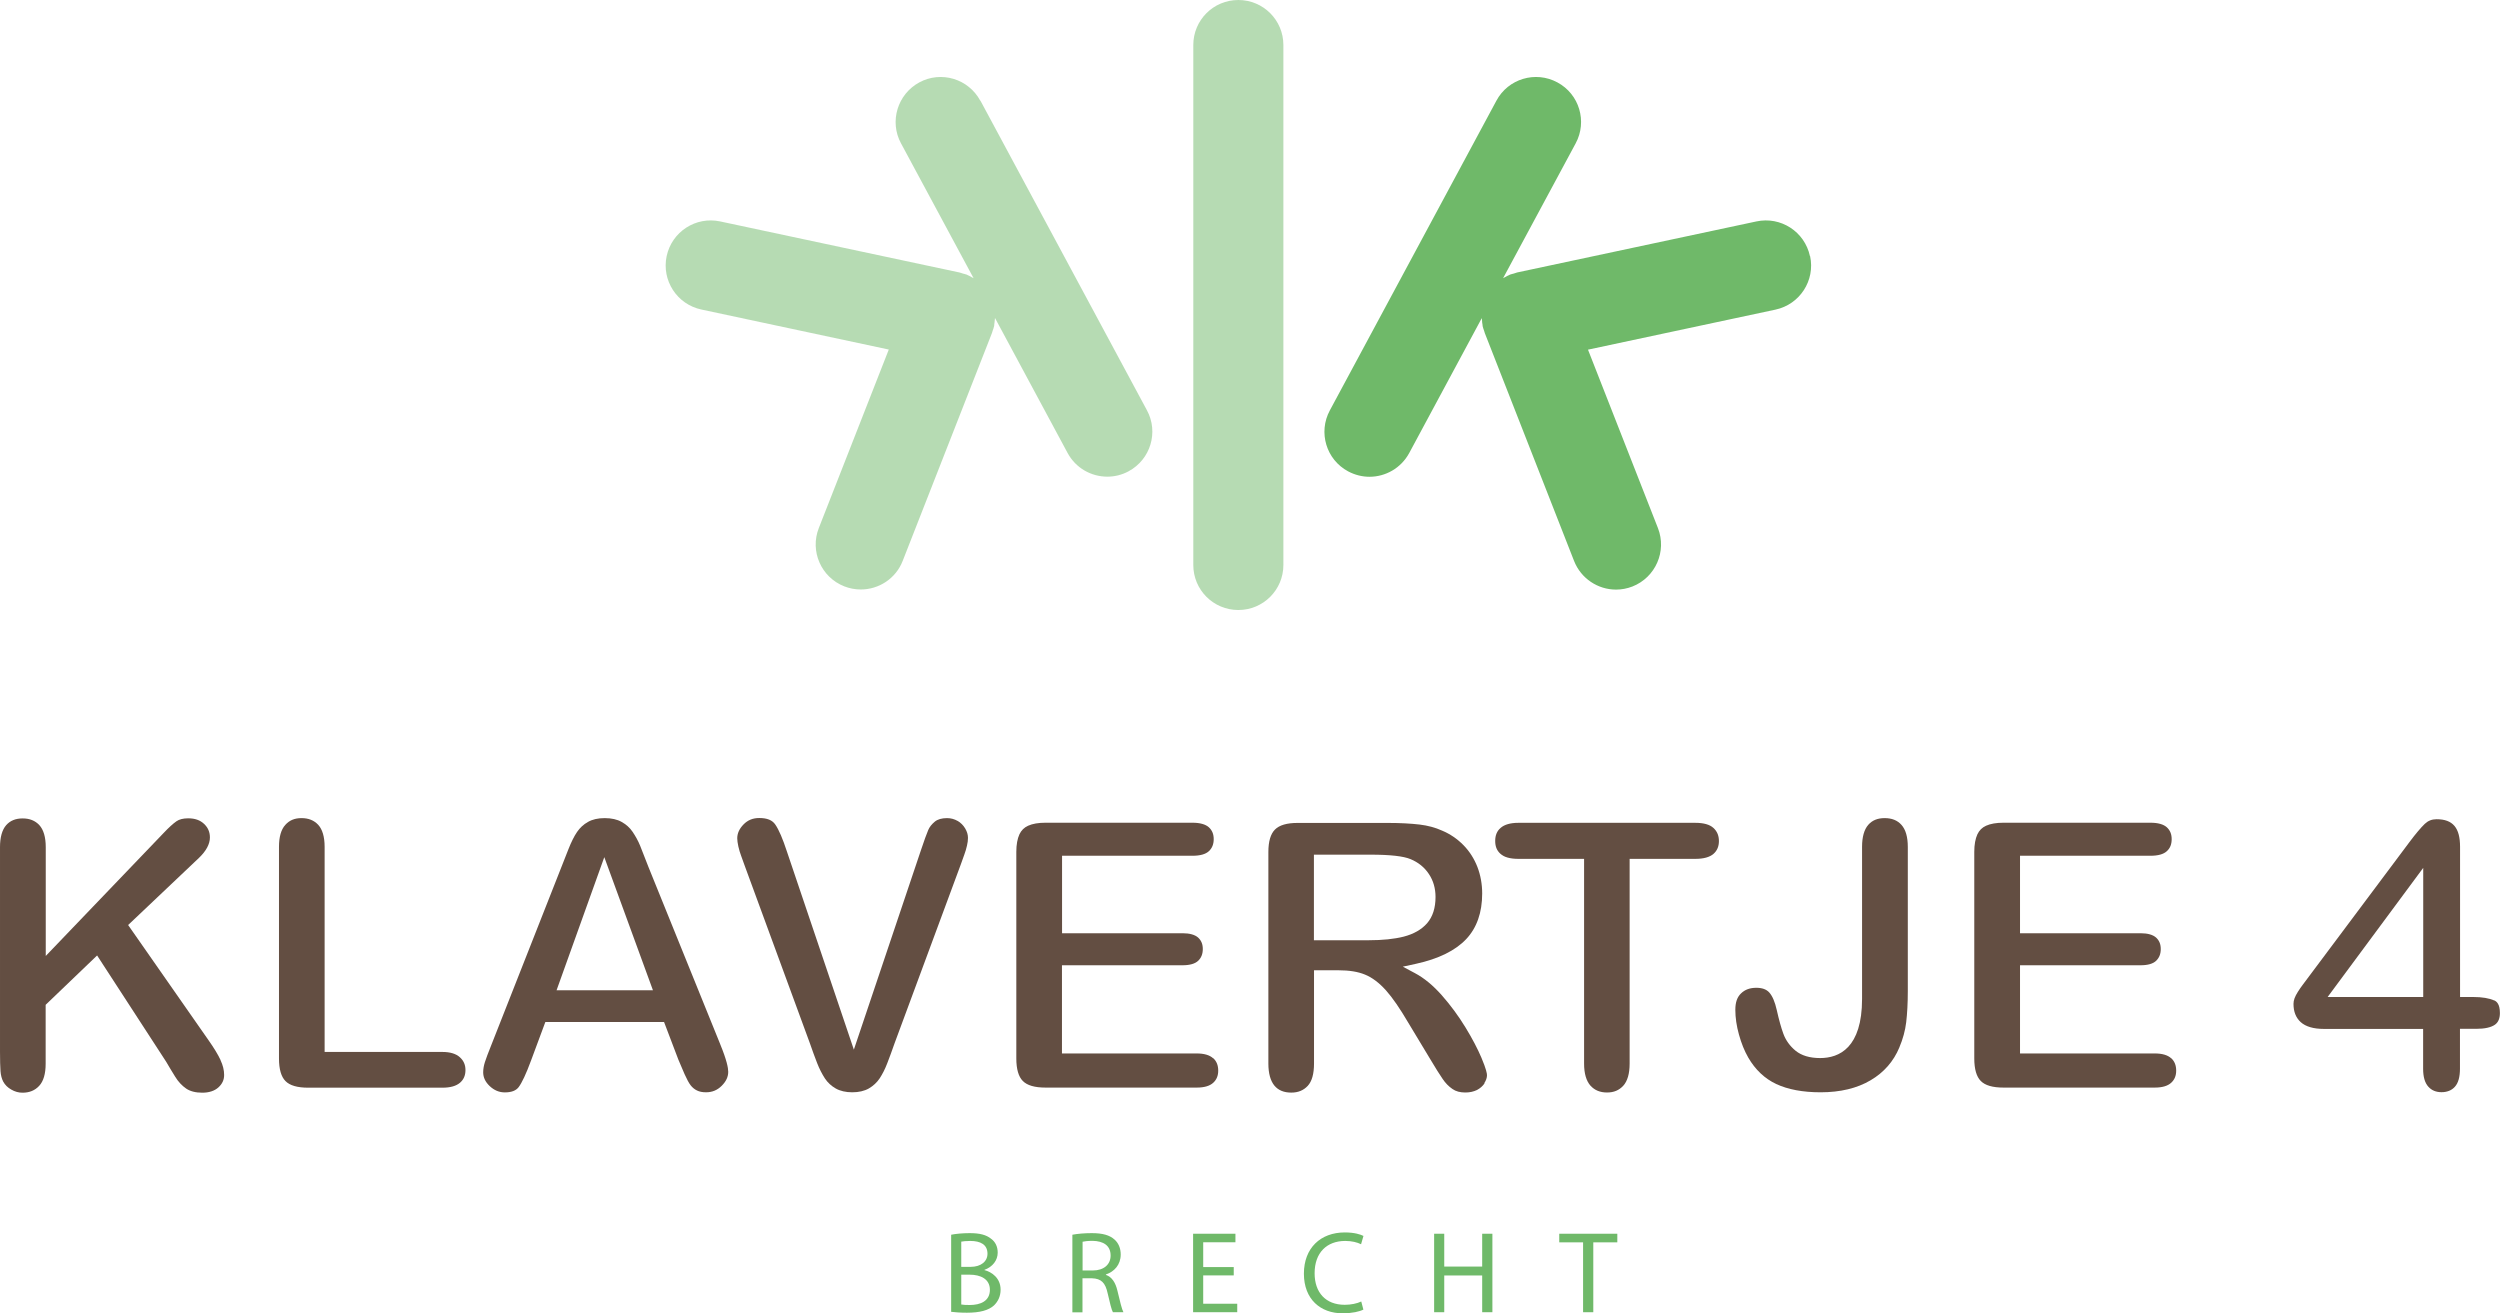
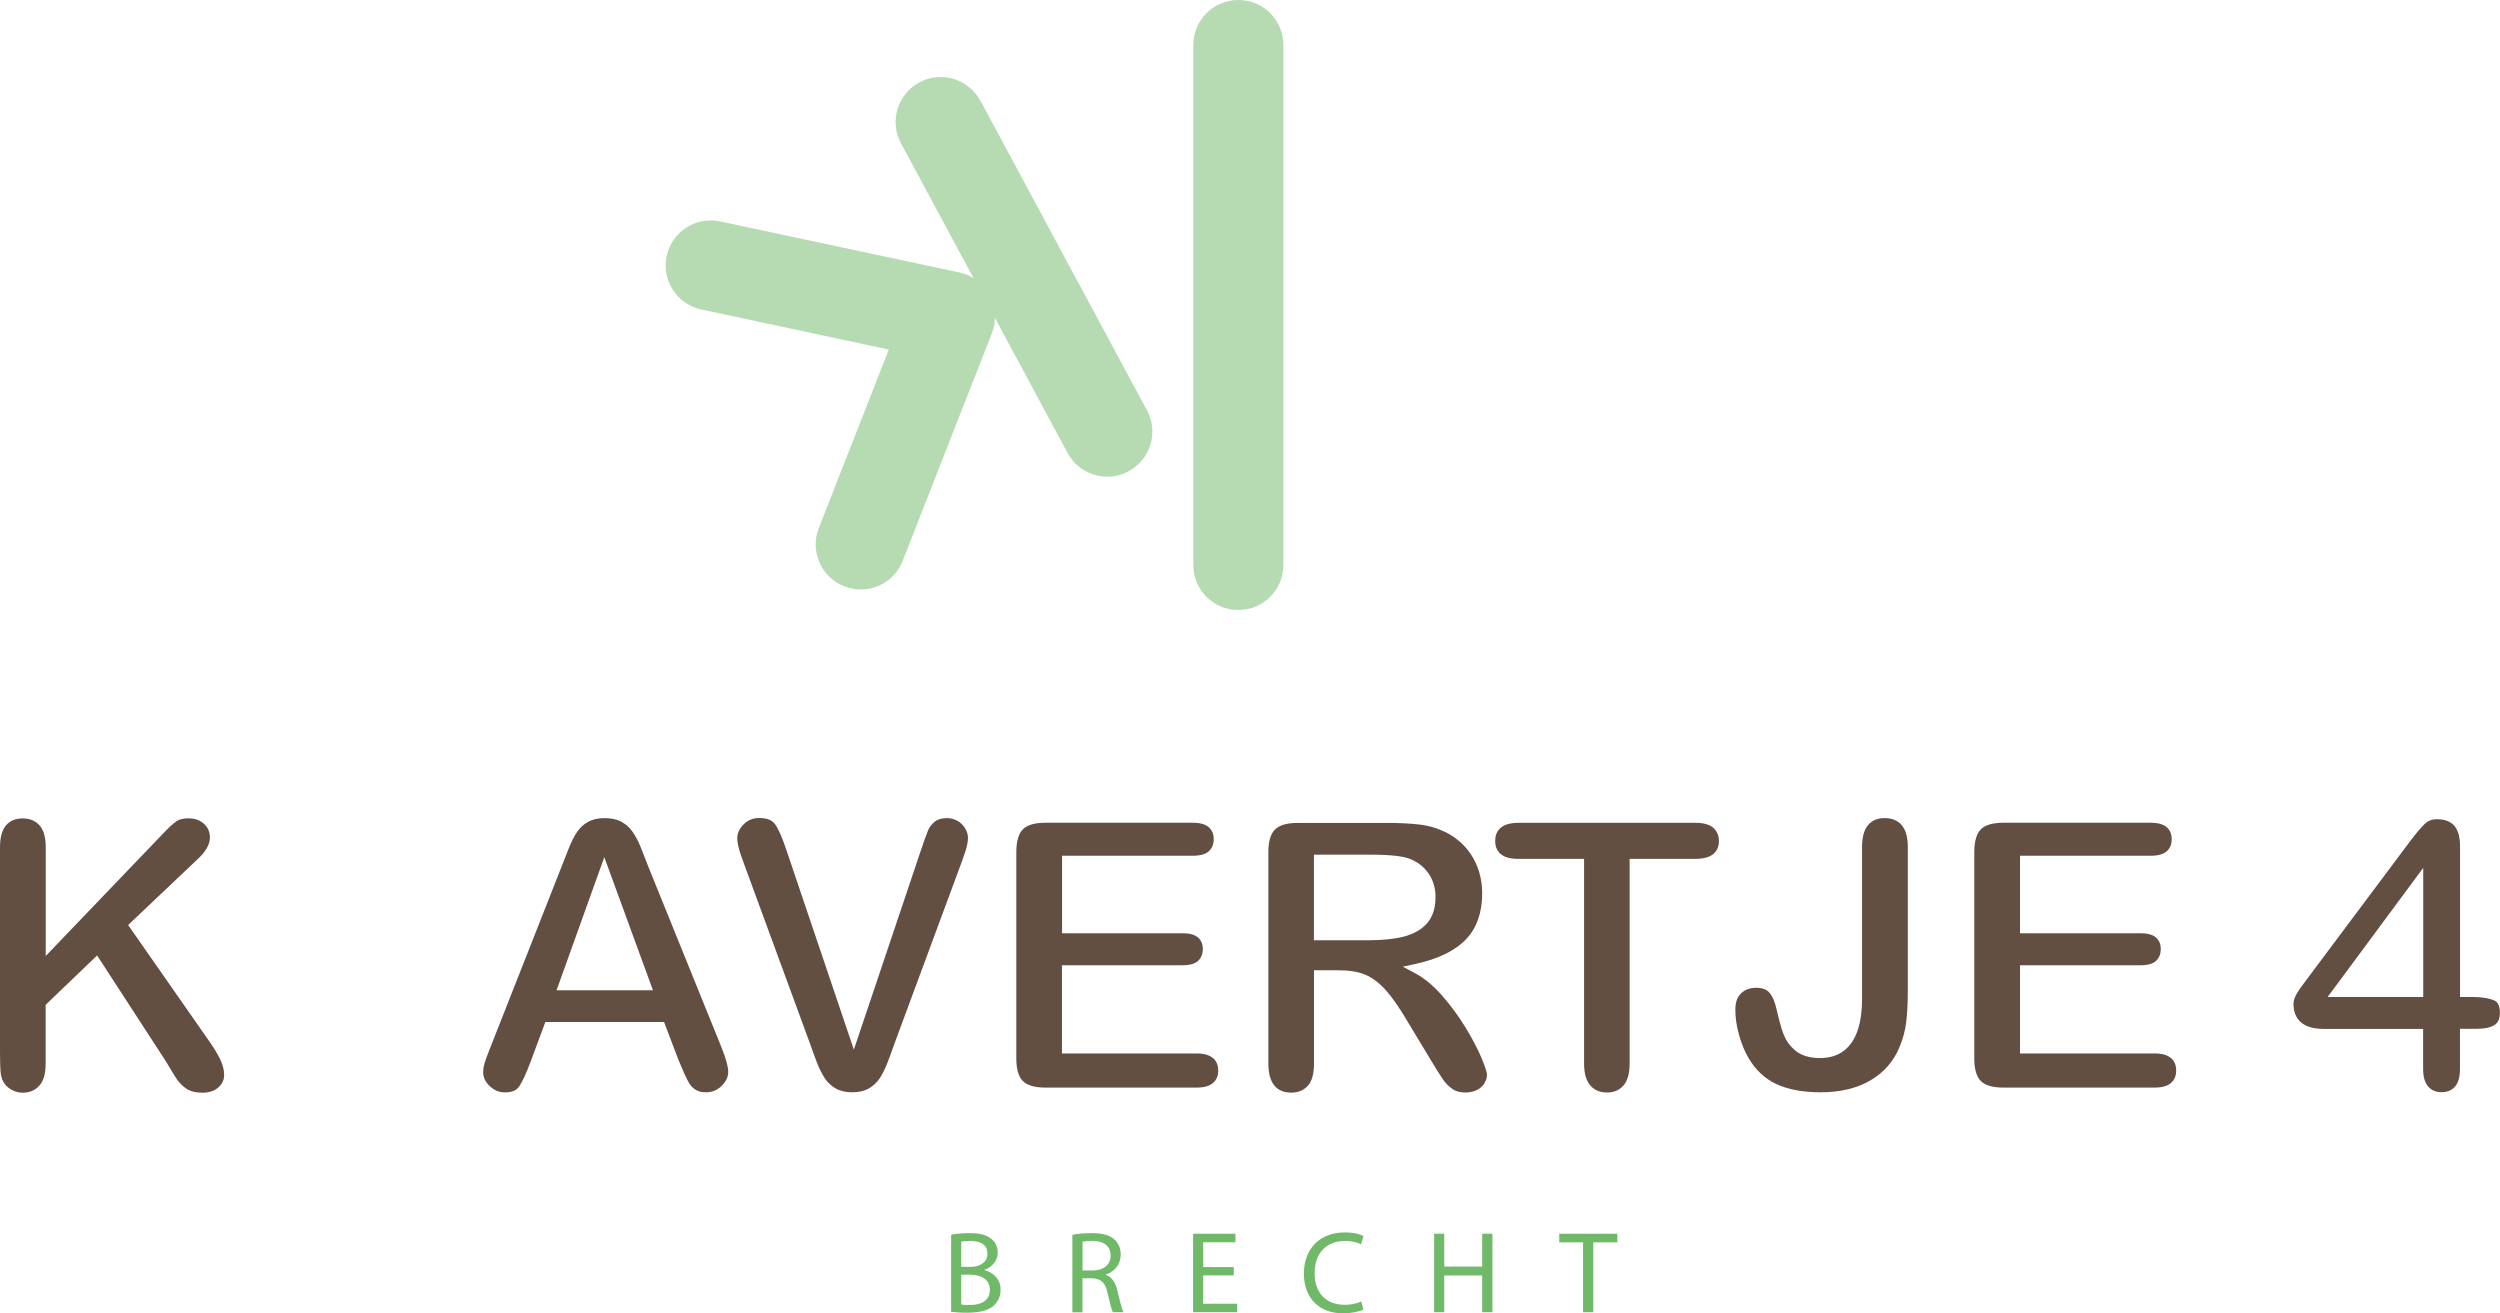
<svg xmlns="http://www.w3.org/2000/svg" id="Calque_2" data-name="Calque 2" viewBox="0 0 249.75 131.2">
  <defs>
    <style>
      .cls-1 {
        opacity: .5;
      }

      .cls-1, .cls-2 {
        fill: #6fb969;
      }

      .cls-3 {
        fill: #634e42;
      }
    </style>
  </defs>
  <g id="Calque_1-2" data-name="Calque 1">
    <path class="cls-3" d="M22.03,105.89c-.26-.55-.66-1.21-1.19-1.96l-8.04-11.52,7.07-6.7c.73-.7,1.1-1.39,1.1-2.05,0-.54-.19-.98-.58-1.35-.4-.38-.92-.56-1.59-.56-.5,0-.9.1-1.18.3-.34.24-.77.63-1.27,1.16l-11.78,12.29v-10.87c0-1-.22-1.74-.64-2.2-.42-.45-.97-.67-1.67-.67s-1.24.22-1.64.67c-.41.47-.62,1.21-.62,2.2v20.42c0,.86.02,1.52.05,1.96.03.4.12.75.27,1.04.18.33.45.6.81.8.36.21.73.31,1.12.31.69,0,1.23-.22,1.66-.68.43-.46.65-1.2.65-2.21v-5.89l5.14-4.93,6.9,10.62c.27.47.57.96.91,1.51.3.49.67.88,1.09,1.17.4.27.94.41,1.61.41s1.23-.18,1.62-.54c.38-.35.56-.75.56-1.23s-.12-.97-.36-1.48Z" />
-     <path class="cls-3" d="M45.94,105.62c-.38-.35-.97-.53-1.73-.53h-11.78v-20.49c0-1-.22-1.74-.64-2.2-.42-.45-.97-.67-1.67-.67s-1.21.22-1.62.68c-.42.46-.63,1.2-.63,2.19v21.15c0,1.06.22,1.82.65,2.25.43.44,1.19.66,2.26.66h13.43c.78,0,1.37-.17,1.75-.5.37-.32.54-.74.54-1.26s-.18-.94-.56-1.28Z" />
    <path class="cls-3" d="M71.96,104.34l-7.18-17.73c-.34-.89-.62-1.6-.83-2.12-.2-.49-.46-.96-.76-1.4-.27-.4-.64-.73-1.09-.98-.44-.25-1.01-.38-1.69-.38s-1.23.13-1.67.38c-.45.25-.81.59-1.09,1-.3.44-.58,1.01-.85,1.69l-7.75,19.68c-.28.7-.49,1.25-.61,1.63-.11.35-.17.69-.17,1.01,0,.51.21.96.65,1.38.45.42.94.63,1.51.63.66,0,1.11-.17,1.38-.52.33-.44.75-1.33,1.24-2.66l1.43-3.85h11.86l1.43,3.76c.17.42.38.9.62,1.45.23.51.43.89.62,1.13.17.21.37.38.62.5.24.12.54.18.9.18.62,0,1.13-.21,1.57-.65.44-.44.65-.89.65-1.4,0-.37-.14-1.15-.8-2.75ZM55.6,98.93l4.77-13.3,4.86,13.3h-9.63Z" />
    <path class="cls-3" d="M95.68,82.02c-.33-.19-.68-.29-1.07-.29-.53,0-.94.12-1.22.35-.31.26-.53.53-.66.84-.16.37-.4,1.04-.72,1.99l-6.71,19.95-6.7-19.83c-.4-1.22-.78-2.12-1.15-2.66-.3-.44-.82-.65-1.6-.65-.64,0-1.15.21-1.57.64-.42.43-.63.89-.63,1.39,0,.21.04.48.11.81.08.34.17.66.28.94.12.32.24.64.35.97l6.53,17.79c.24.69.47,1.33.71,1.94.22.57.49,1.09.78,1.54.27.41.64.75,1.08,1,.44.25,1,.38,1.65.38s1.21-.13,1.65-.38c.45-.26.81-.6,1.08-1,.29-.44.55-.95.77-1.53.24-.61.47-1.26.71-1.94l6.65-17.96c.11-.32.22-.64.34-.95.11-.29.19-.58.26-.88.07-.28.1-.54.1-.78,0-.31-.09-.62-.28-.94-.19-.32-.44-.57-.78-.77Z" />
    <path class="cls-3" d="M121.19,105.72c-.35-.32-.9-.48-1.64-.48h-13.46v-8.81h12.04c.73,0,1.25-.15,1.57-.45.31-.3.46-.68.46-1.17s-.15-.85-.46-1.14c-.32-.29-.85-.44-1.56-.44h-12.04v-7.74h13.03c.75,0,1.31-.15,1.64-.46.32-.3.48-.69.48-1.2s-.16-.88-.48-1.18c-.33-.3-.89-.46-1.64-.46h-14.69c-.71,0-1.29.1-1.73.3-.4.18-.68.46-.87.86-.2.44-.31,1.02-.31,1.75v20.64c0,1.06.22,1.82.65,2.25.43.44,1.19.66,2.26.66h15.12c.74,0,1.29-.16,1.64-.48.34-.31.5-.71.5-1.21,0-.53-.16-.94-.5-1.25Z" />
    <path class="cls-3" d="M148.28,108.21c.18-.28.27-.54.27-.8,0-.16-.07-.59-.55-1.73-.38-.9-.92-1.93-1.61-3.06-.69-1.13-1.48-2.2-2.36-3.2-.86-.97-1.76-1.72-2.69-2.21l-1.2-.64,1.33-.29c2.24-.49,3.92-1.32,5-2.46,1.06-1.12,1.6-2.66,1.6-4.56,0-.93-.16-1.83-.48-2.66-.32-.82-.79-1.56-1.4-2.18-.61-.62-1.33-1.11-2.12-1.44-.68-.31-1.43-.51-2.26-.61-.86-.1-1.92-.16-3.14-.16h-9.05c-1.06,0-1.81.22-2.25.66-.44.44-.66,1.19-.66,2.25v21.13c0,.98.21,1.73.61,2.21.39.46.94.69,1.68.69.68,0,1.22-.22,1.64-.67.42-.45.63-1.2.63-2.23v-9.32h2.45c1.05,0,1.94.14,2.64.43.72.29,1.43.83,2.11,1.59.65.73,1.39,1.81,2.2,3.19l2.23,3.7c.52.87.93,1.53,1.23,1.96.27.4.59.73.97.99.34.24.76.35,1.29.35.44,0,.83-.09,1.16-.25.32-.17.57-.39.76-.67ZM136.74,93.93h-5.48v-8.55h5.63c2,0,3.32.15,4.03.45.77.32,1.39.82,1.83,1.49.44.66.66,1.43.66,2.29,0,1.09-.28,1.97-.84,2.62-.55.63-1.34,1.08-2.34,1.34-.95.24-2.12.36-3.49.36Z" />
    <path class="cls-3" d="M171.17,82.71c-.37-.34-.98-.51-1.81-.51h-17.68c-.78,0-1.38.17-1.76.5-.37.31-.55.74-.55,1.31s.17.97.53,1.29c.36.33.96.5,1.78.5h6.57v20.45c0,1,.22,1.74.64,2.21.42.46.96.68,1.65.68s1.2-.22,1.62-.67c.42-.46.64-1.2.64-2.22v-20.45h6.57c.82,0,1.43-.17,1.81-.5.36-.32.54-.74.54-1.28s-.18-.97-.54-1.3Z" />
    <path class="cls-3" d="M189.74,104.65c.36-.85.59-1.7.69-2.53.1-.85.16-1.9.16-3.12v-14.39c0-.99-.21-1.73-.63-2.2-.41-.46-.96-.68-1.68-.68s-1.24.22-1.64.67c-.41.47-.62,1.21-.62,2.2v15.19c0,4.89-2.28,5.91-4.19,5.91-1.04,0-1.86-.25-2.45-.73-.57-.47-.98-1.04-1.22-1.69-.22-.59-.44-1.39-.66-2.37-.18-.81-.43-1.4-.75-1.76-.28-.31-.7-.47-1.29-.47-.64,0-1.14.18-1.53.56-.39.37-.57.9-.57,1.64,0,.78.12,1.61.36,2.47.24.87.55,1.64.93,2.3.7,1.21,1.64,2.1,2.79,2.64,1.17.55,2.66.83,4.44.83,1.96,0,3.64-.4,4.99-1.2,1.33-.78,2.3-1.89,2.88-3.29Z" />
    <path class="cls-3" d="M216.9,105.72c-.35-.32-.9-.48-1.64-.48h-13.46v-8.81h12.04c.72,0,1.25-.15,1.56-.45.31-.3.46-.68.46-1.17s-.15-.85-.46-1.14c-.32-.29-.85-.44-1.56-.44h-12.04v-7.74h13.03c.75,0,1.31-.15,1.64-.46.33-.3.48-.69.48-1.2s-.16-.88-.48-1.18c-.33-.3-.88-.46-1.64-.46h-14.69c-.71,0-1.29.1-1.73.3-.4.18-.68.46-.87.86-.2.44-.31,1.02-.31,1.75v20.64c0,1.06.22,1.82.65,2.25.43.44,1.19.66,2.26.66h15.12c.74,0,1.29-.16,1.64-.48.34-.31.5-.71.5-1.21,0-.53-.16-.94-.5-1.25Z" />
    <path class="cls-3" d="M249.18,99.95c-.51-.23-1.22-.35-2.11-.35h-1.31v-15c0-1.91-.72-2.76-2.35-2.76-.46,0-.84.15-1.17.46-.39.37-.91.99-1.54,1.83l-10.62,14.2c-.18.24-.36.49-.52.75-.15.24-.27.46-.34.66-.07.19-.1.38-.1.55,0,.78.24,1.38.72,1.82.5.45,1.28.68,2.33.68h9.9v3.98c0,.8.17,1.41.52,1.79.33.37.77.55,1.32.55s1.01-.18,1.33-.54c.34-.37.51-.98.51-1.81v-3.98h1.64c.84,0,1.46-.14,1.85-.41.33-.23.5-.62.5-1.17,0-.9-.33-1.16-.58-1.27ZM242.08,99.6h-9.55l9.55-12.9v12.9Z" />
    <g>
      <path class="cls-2" d="M95.02,123.35c.44-.09,1.14-.16,1.85-.16,1.01,0,1.66.17,2.15.57.41.3.65.77.65,1.38,0,.76-.5,1.42-1.33,1.72v.02c.74.19,1.62.8,1.62,1.96,0,.67-.27,1.19-.66,1.57-.55.5-1.43.73-2.71.73-.7,0-1.23-.05-1.57-.09v-7.71ZM96.03,126.56h.92c1.07,0,1.7-.56,1.7-1.31,0-.92-.7-1.28-1.72-1.28-.46,0-.73.04-.9.07v2.52ZM96.03,130.32c.2.04.49.05.85.05,1.05,0,2.01-.38,2.01-1.52,0-1.07-.92-1.51-2.02-1.51h-.84v2.99Z" />
      <path class="cls-2" d="M107.13,123.35c.51-.1,1.24-.16,1.94-.16,1.08,0,1.78.2,2.27.64.4.35.62.88.62,1.49,0,1.04-.65,1.72-1.48,2v.04c.6.21.96.77,1.15,1.58.26,1.09.44,1.85.6,2.15h-1.05c-.13-.22-.3-.9-.52-1.87-.23-1.08-.65-1.49-1.57-1.52h-.95v3.4h-1.01v-7.73ZM108.14,126.92h1.04c1.08,0,1.77-.59,1.77-1.49,0-1.01-.73-1.45-1.8-1.47-.49,0-.84.05-1,.09v2.86Z" />
      <path class="cls-2" d="M123.25,127.41h-3.05v2.83h3.4v.85h-4.41v-7.84h4.23v.85h-3.22v2.48h3.05v.84Z" />
      <path class="cls-2" d="M136.2,130.83c-.37.19-1.12.37-2.07.37-2.21,0-3.87-1.4-3.87-3.96s1.66-4.12,4.09-4.12c.98,0,1.59.21,1.86.35l-.24.83c-.38-.19-.93-.33-1.58-.33-1.84,0-3.06,1.17-3.06,3.23,0,1.92,1.1,3.15,3.01,3.15.62,0,1.24-.13,1.65-.33l.21.8Z" />
      <path class="cls-2" d="M144.28,123.25v3.28h3.79v-3.28h1.02v7.84h-1.02v-3.67h-3.79v3.67h-1.01v-7.84h1.01Z" />
      <path class="cls-2" d="M158.15,124.11h-2.38v-.86h5.8v.86h-2.4v6.98h-1.02v-6.98Z" />
    </g>
    <g>
      <path class="cls-1" d="M123.71,0c-2.49,0-4.5,2.01-4.5,4.5v51.94c0,2.49,2.01,4.5,4.5,4.5s4.5-2.01,4.5-4.5V4.5c0-2.49-2.01-4.5-4.5-4.5Z" />
-       <path class="cls-2" d="M180.81,25.58c-.52-2.43-2.91-3.98-5.34-3.46l-23.91,5.1c-.12.03-.23.08-.34.11-.12.04-.24.05-.36.1-.03.01-.05.03-.08.04-.15.06-.29.14-.43.22-.06.03-.13.06-.19.1l7.25-13.47c1.18-2.19.36-4.92-1.83-6.09-2.19-1.18-4.92-.36-6.09,1.83l-16.64,30.94c-1.18,2.19-.36,4.92,1.83,6.09.68.36,1.41.54,2.13.54,1.6,0,3.15-.86,3.97-2.37l7.25-13.48c0,.06.02.12.02.18.01.17.02.35.06.52,0,.03,0,.05,0,.08.04.18.1.34.16.51.02.07.03.13.06.2l8.92,22.77c.7,1.77,2.39,2.86,4.19,2.86.55,0,1.1-.1,1.64-.31,2.31-.91,3.45-3.52,2.55-5.83l-6.99-17.83,18.73-4c2.43-.52,3.98-2.91,3.46-5.34Z" />
      <path class="cls-1" d="M97.93,10.06c-1.18-2.19-3.91-3.01-6.09-1.83s-3.01,3.91-1.83,6.09l7.25,13.47c-.06-.04-.13-.06-.19-.1-.14-.08-.28-.16-.43-.22-.03-.01-.05-.03-.08-.04-.12-.05-.24-.06-.36-.1-.12-.03-.22-.08-.35-.11l-23.91-5.1c-2.43-.52-4.82,1.03-5.34,3.46-.52,2.43,1.03,4.82,3.46,5.34l18.73,4-6.99,17.83c-.91,2.31.23,4.92,2.55,5.83.54.21,1.09.31,1.64.31,1.8,0,3.5-1.08,4.19-2.86l8.92-22.77c.03-.07.03-.13.06-.2.06-.17.12-.33.16-.51,0-.03,0-.05,0-.08.03-.17.04-.35.06-.52,0-.06.02-.12.02-.18l7.25,13.48c.81,1.51,2.36,2.37,3.97,2.37.72,0,1.45-.17,2.13-.54,2.19-1.18,3.01-3.91,1.83-6.09l-16.64-30.94Z" />
    </g>
  </g>
</svg>